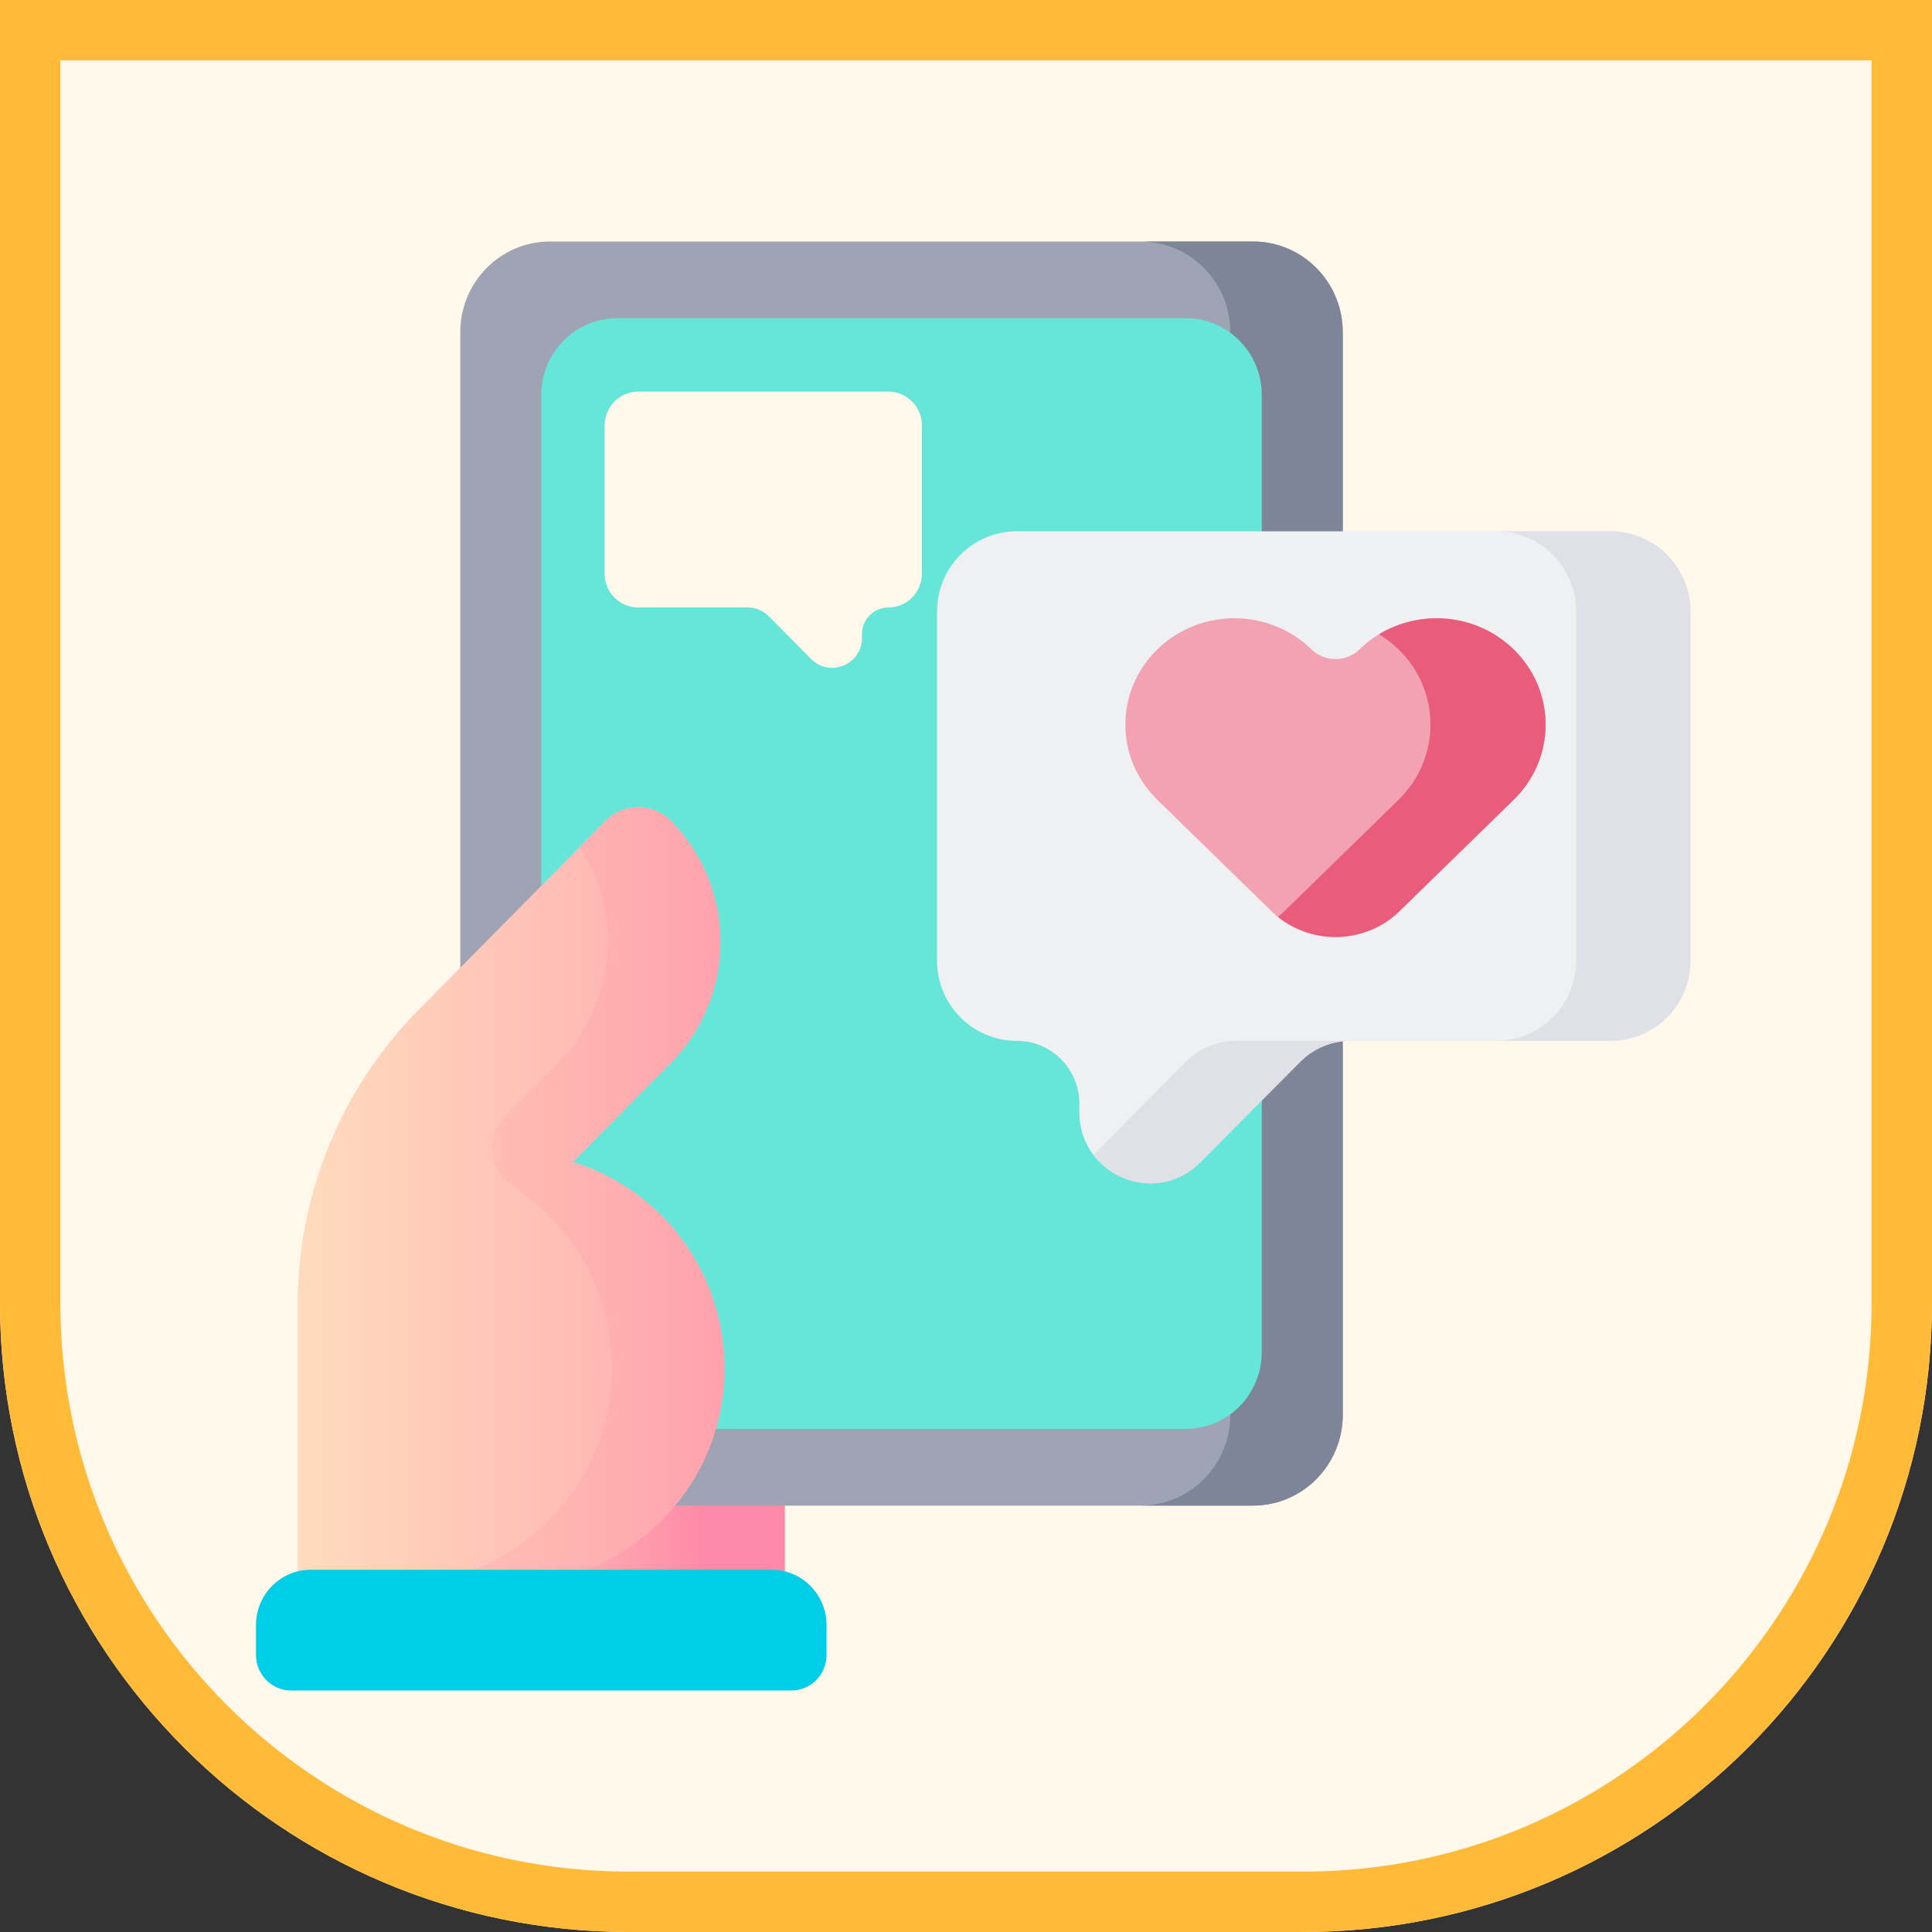
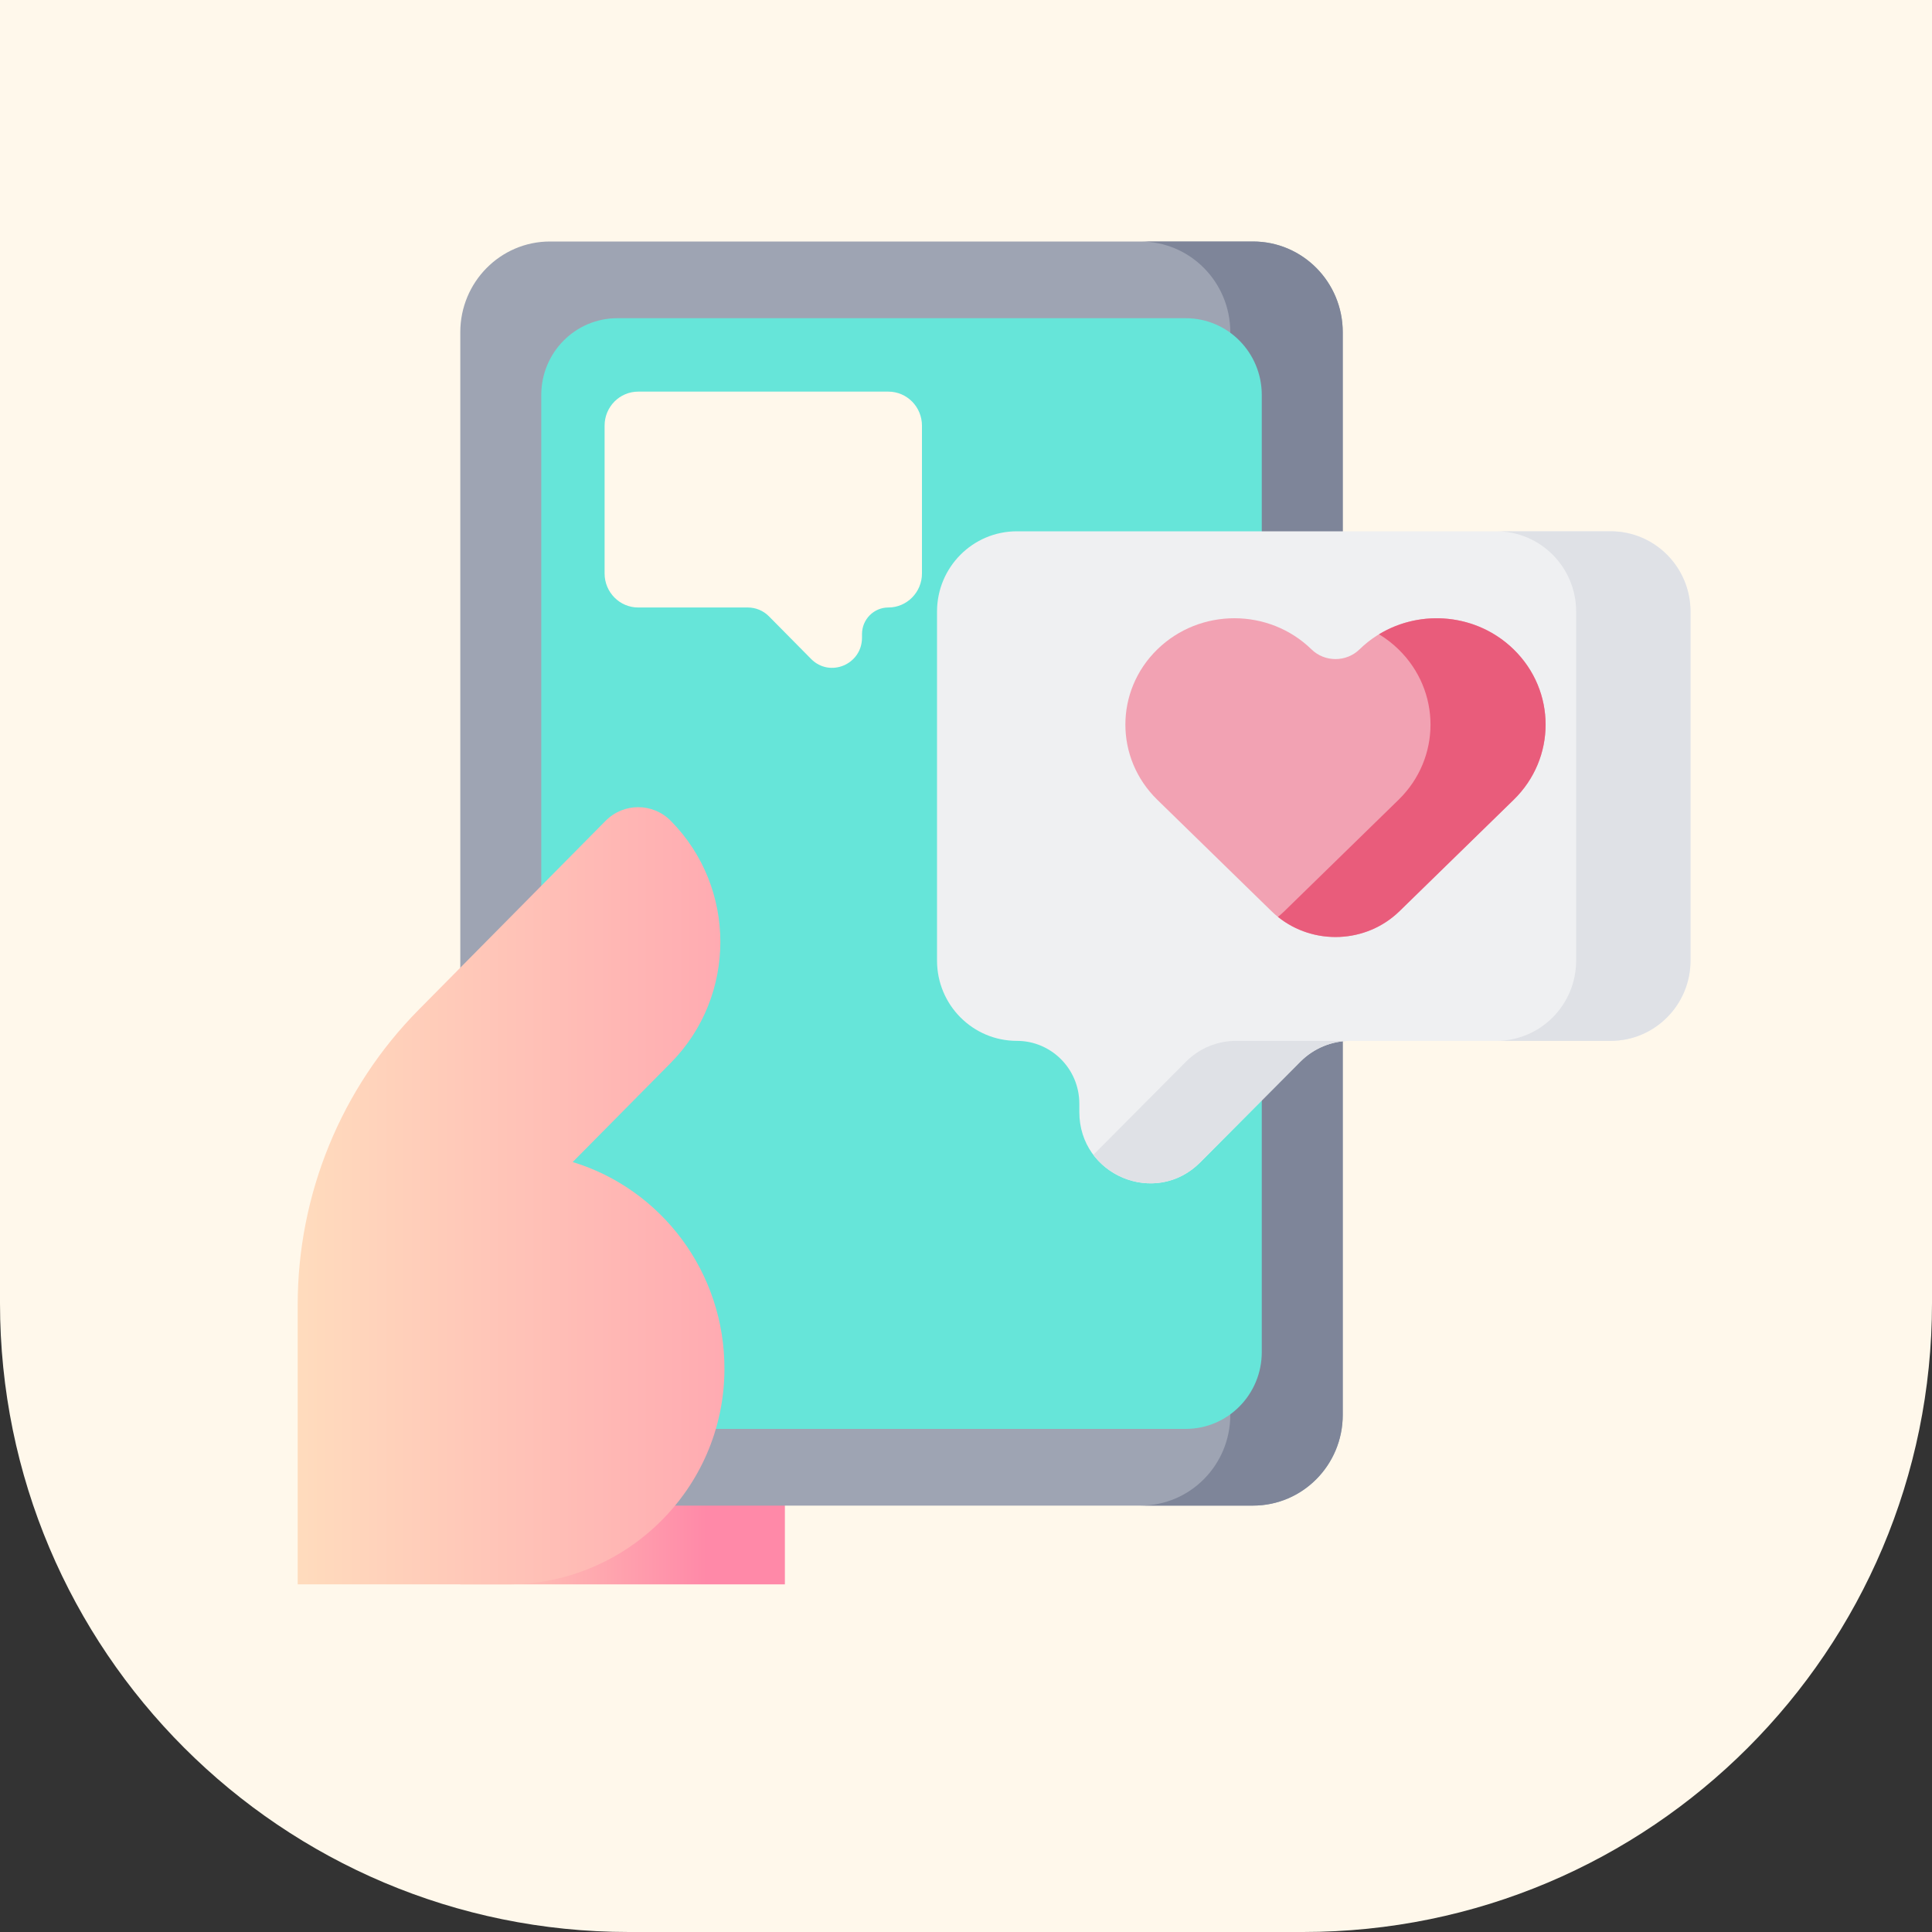
<svg xmlns="http://www.w3.org/2000/svg" width="64px" height="64px" viewBox="0 0 64 64" version="1.1">
  <rect x="0" y="0" width="64" height="64" fill="#333333" stroke="none" />
  <title>07CB8754-F650-4DEE-AC56-DE4F32DA6FF2</title>
  <defs>
    <linearGradient x1="14.719%" y1="50%" x2="75.771%" y2="50%" id="linearGradient-1">
      <stop stop-color="#FFC2B5" offset="0%" />
      <stop stop-color="#FF89A8" offset="100%" />
    </linearGradient>
    <linearGradient x1="-1.826%" y1="50%" x2="105.434%" y2="50%" id="linearGradient-2">
      <stop stop-color="#FFF9DF" offset="0%" />
      <stop stop-color="#FFBB38" offset="71.427%" />
      <stop stop-color="#FEB137" offset="100%" />
    </linearGradient>
    <linearGradient x1="-1.826%" y1="50%" x2="105.434%" y2="50%" id="linearGradient-3">
      <stop stop-color="#FFF8EB" offset="0%" />
      <stop stop-color="#FFF8EB" offset="71.427%" />
      <stop stop-color="#FFF8EB" offset="100%" />
    </linearGradient>
    <linearGradient x1="-0.743%" y1="50%" x2="99.846%" y2="50%" id="linearGradient-4">
      <stop stop-color="#FFDCBD" offset="0%" />
      <stop stop-color="#FFDCBD" offset="0.28%" />
      <stop stop-color="#FFA9B1" offset="100%" />
    </linearGradient>
    <linearGradient x1="15.079%" y1="50%" x2="156.837%" y2="50%" id="linearGradient-5">
      <stop stop-color="#FFC2B5" offset="0%" />
      <stop stop-color="#FF89A8" offset="100%" />
    </linearGradient>
  </defs>
  <g id="💎-Skills" stroke="none" stroke-width="1" fill="none" fill-rule="evenodd">
    <g id="Scheme---Function-&amp;Skills-Icons" transform="translate(-471, -151)">
      <g id="Component/Function" transform="translate(471, 151)">
        <g id="Shape-/-Fill-/-Bottom-Radius---10">
          <path d="M0,0 L64,0 L64,43.167 C64,54.673 54.673,64 43.167,64 L20.833,64 C9.327,64 1.40907031e-15,54.673 0,43.167 L0,0 L0,0 Z" id="Shadow" fill-opacity="0" fill="#FFFFFF" />
          <path d="M0,0 L64,0 L64,43.167 C64,54.673 54.673,64 43.167,64 L20.833,64 C9.327,64 1.40907031e-15,54.673 0,43.167 L0,0 L0,0 Z" id="Color" fill="#FFF8EB" />
-           <path d="M63,1 L63,43.167 C63,48.643 60.78,53.602 57.191,57.191 C53.602,60.78 48.643,63 43.167,63 L43.167,63 L20.833,63 C15.357,63 10.398,60.78 6.809,57.191 C3.22,53.602 1,48.643 1,43.167 L1,43.167 L1,1 L63,1 Z" id="State" stroke="#FFBB38" stroke-width="2" />
        </g>
        <g id="Icons/Function/Customer-Happiness" transform="translate(8, 8)">
          <g id="feedback" transform="translate(0.48, 0)">
            <g id="Group">
              <polygon id="Path" fill="url(#linearGradient-1)" fill-rule="nonzero" points="6.768 38.871 17.52 38.871 17.52 44.484 6.768 44.484" />
              <g transform="translate(6.768, 0)" id="Path">
                <path d="M0,38.871 L0,3.005 C0,1.345 1.33,0 2.972,0 L26.26,0 C27.902,0 29.232,1.345 29.232,3.005 L29.232,38.871 C29.232,40.53 27.902,41.875 26.26,41.875 L2.972,41.875 C1.33,41.875 0,40.53 0,38.871 Z" fill="#9EA4B3" />
                <path d="M26.26,0 L22.535,0 C24.176,0 25.507,1.345 25.507,3.005 L25.507,38.871 C25.507,40.53 24.176,41.875 22.535,41.875 L26.26,41.875 C27.902,41.875 29.232,40.53 29.232,38.871 L29.232,3.005 C29.232,1.345 27.902,0 26.26,0 Z" fill="#7E8599" />
                <g transform="translate(2.682, 2.541)">
                  <path d="M0,34.248 L0,2.545 C0,1.139 1.127,0 2.517,0 L21.351,0 C22.741,0 23.868,1.139 23.868,2.545 L23.868,34.248 C23.868,35.653 22.741,36.793 21.351,36.793 L2.517,36.793 C1.127,36.793 0,35.653 0,34.248 L0,34.248 Z" fill="#66E5D9" />
                  <g transform="translate(2.098, 2.432)" fill="url(#linearGradient-3)" fill-rule="nonzero">
                    <path d="M1.114,0 L9.399,0 C10.014,0 10.513,0.504 10.513,1.127 L10.513,6.024 C10.513,6.646 10.014,7.151 9.399,7.151 C8.918,7.151 8.527,7.545 8.527,8.032 L8.527,8.149 C8.527,9.039 7.463,9.485 6.841,8.856 L5.444,7.443 C5.259,7.256 5.007,7.151 4.746,7.151 L1.114,7.151 C0.499,7.151 0,6.646 0,6.024 L0,1.126 C0,0.504 0.499,0 1.114,0 L1.114,0 Z" />
                  </g>
                </g>
              </g>
              <path d="M10.491,30.494 L13.74,27.209 C15.93,24.995 15.93,21.405 13.74,19.191 C13.144,18.588 12.177,18.588 11.581,19.191 L5.385,25.454 C2.821,28.047 1.381,31.563 1.381,35.229 L1.381,44.484 L8.355,44.484 C12.257,44.484 15.494,41.327 15.518,37.382 C15.538,34.133 13.413,31.384 10.491,30.494 L10.491,30.494 Z" id="Path" fill="url(#linearGradient-4)" fill-rule="nonzero" />
-               <path d="M10.491,30.494 L13.74,27.209 C15.93,24.995 15.93,21.405 13.74,19.191 C13.144,18.588 12.177,18.588 11.581,19.191 L10.72,20.061 C12.172,22.263 11.937,25.266 10.015,27.209 L8.274,28.97 C7.6,29.651 7.717,30.791 8.52,31.309 C10.499,32.585 11.808,34.829 11.793,37.382 C11.769,41.327 8.532,44.484 4.63,44.484 L8.355,44.484 C12.257,44.484 15.494,41.327 15.518,37.382 C15.538,34.133 13.413,31.384 10.491,30.494 Z" id="Path" fill="url(#linearGradient-5)" fill-rule="nonzero" />
-               <path d="M17.735,48 L1.165,48 C0.522,48 0,47.473 0,46.822 L0,45.834 C0,44.821 0.812,44 1.814,44 L17.087,44 C18.088,44 18.9,44.821 18.9,45.834 L18.9,46.822 C18.9,47.473 18.379,48 17.735,48 L17.735,48 Z" id="Path" fill="#00CEE6" />
            </g>
            <g id="Group" transform="translate(22.56, 9.6)">
              <path d="M22.315,0 L2.645,0 C1.184,0 0,1.191 0,2.659 L0,14.22 C0,15.689 1.184,16.88 2.645,16.88 C3.788,16.88 4.714,17.811 4.714,18.96 L4.714,19.238 C4.714,21.338 7.241,22.39 8.718,20.905 L12.035,17.57 C12.475,17.128 13.071,16.88 13.693,16.88 L22.315,16.88 C23.776,16.88 24.96,15.689 24.96,14.22 L24.96,2.659 C24.96,1.191 23.776,0 22.315,0 Z" id="Path" fill="#EFF0F2" />
              <g transform="translate(5.179, 0)" fill="#DFE1E6" id="Path">
-                 <path d="M17.136,0 L13.348,0 C14.809,0 15.993,1.191 15.993,2.659 L15.993,14.22 C15.993,15.689 14.809,16.88 13.348,16.88 L17.136,16.88 C18.597,16.88 19.781,15.689 19.781,14.22 L19.781,2.659 C19.781,1.191 18.597,0 17.136,0 L17.136,0 Z" />
+                 <path d="M17.136,0 L13.348,0 C14.809,0 15.993,1.191 15.993,2.659 L15.993,14.22 C15.993,15.689 14.809,16.88 13.348,16.88 L17.136,16.88 C18.597,16.88 19.781,15.689 19.781,14.22 L19.781,2.659 C19.781,1.191 18.597,0 17.136,0 Z" />
                <path d="M3.068,17.57 L0,20.655 C0.799,21.716 2.452,21.997 3.539,20.905 L6.856,17.57 C7.296,17.128 7.892,16.88 8.515,16.88 L4.727,16.88 C4.105,16.88 3.508,17.128 3.068,17.57 L3.068,17.57 Z" />
              </g>
            </g>
            <g id="Group" transform="translate(28.8, 12.48)">
              <path d="M7.755,1.032 C7.316,1.46 6.604,1.46 6.165,1.032 C4.755,-0.344 2.468,-0.344 1.058,1.032 C-0.353,2.408 -0.353,4.639 1.058,6.014 L4.839,9.703 C6.01,10.846 7.91,10.846 9.081,9.703 L12.862,6.014 C14.273,4.638 14.273,2.408 12.862,1.032 C11.452,-0.344 9.165,-0.344 7.755,1.032 Z" id="Path" fill="#F2A2B3" />
              <path d="M12.862,1.032 C11.651,-0.149 9.796,-0.315 8.402,0.531 C8.632,0.671 8.85,0.837 9.049,1.032 C10.46,2.408 10.46,4.639 9.049,6.014 L5.268,9.703 C5.199,9.77 5.127,9.833 5.054,9.893 C6.232,10.841 7.979,10.778 9.081,9.703 L12.862,6.014 C14.273,4.639 14.273,2.408 12.862,1.032 Z" id="Path" fill="#E95C7B" />
            </g>
          </g>
        </g>
      </g>
    </g>
  </g>
</svg>